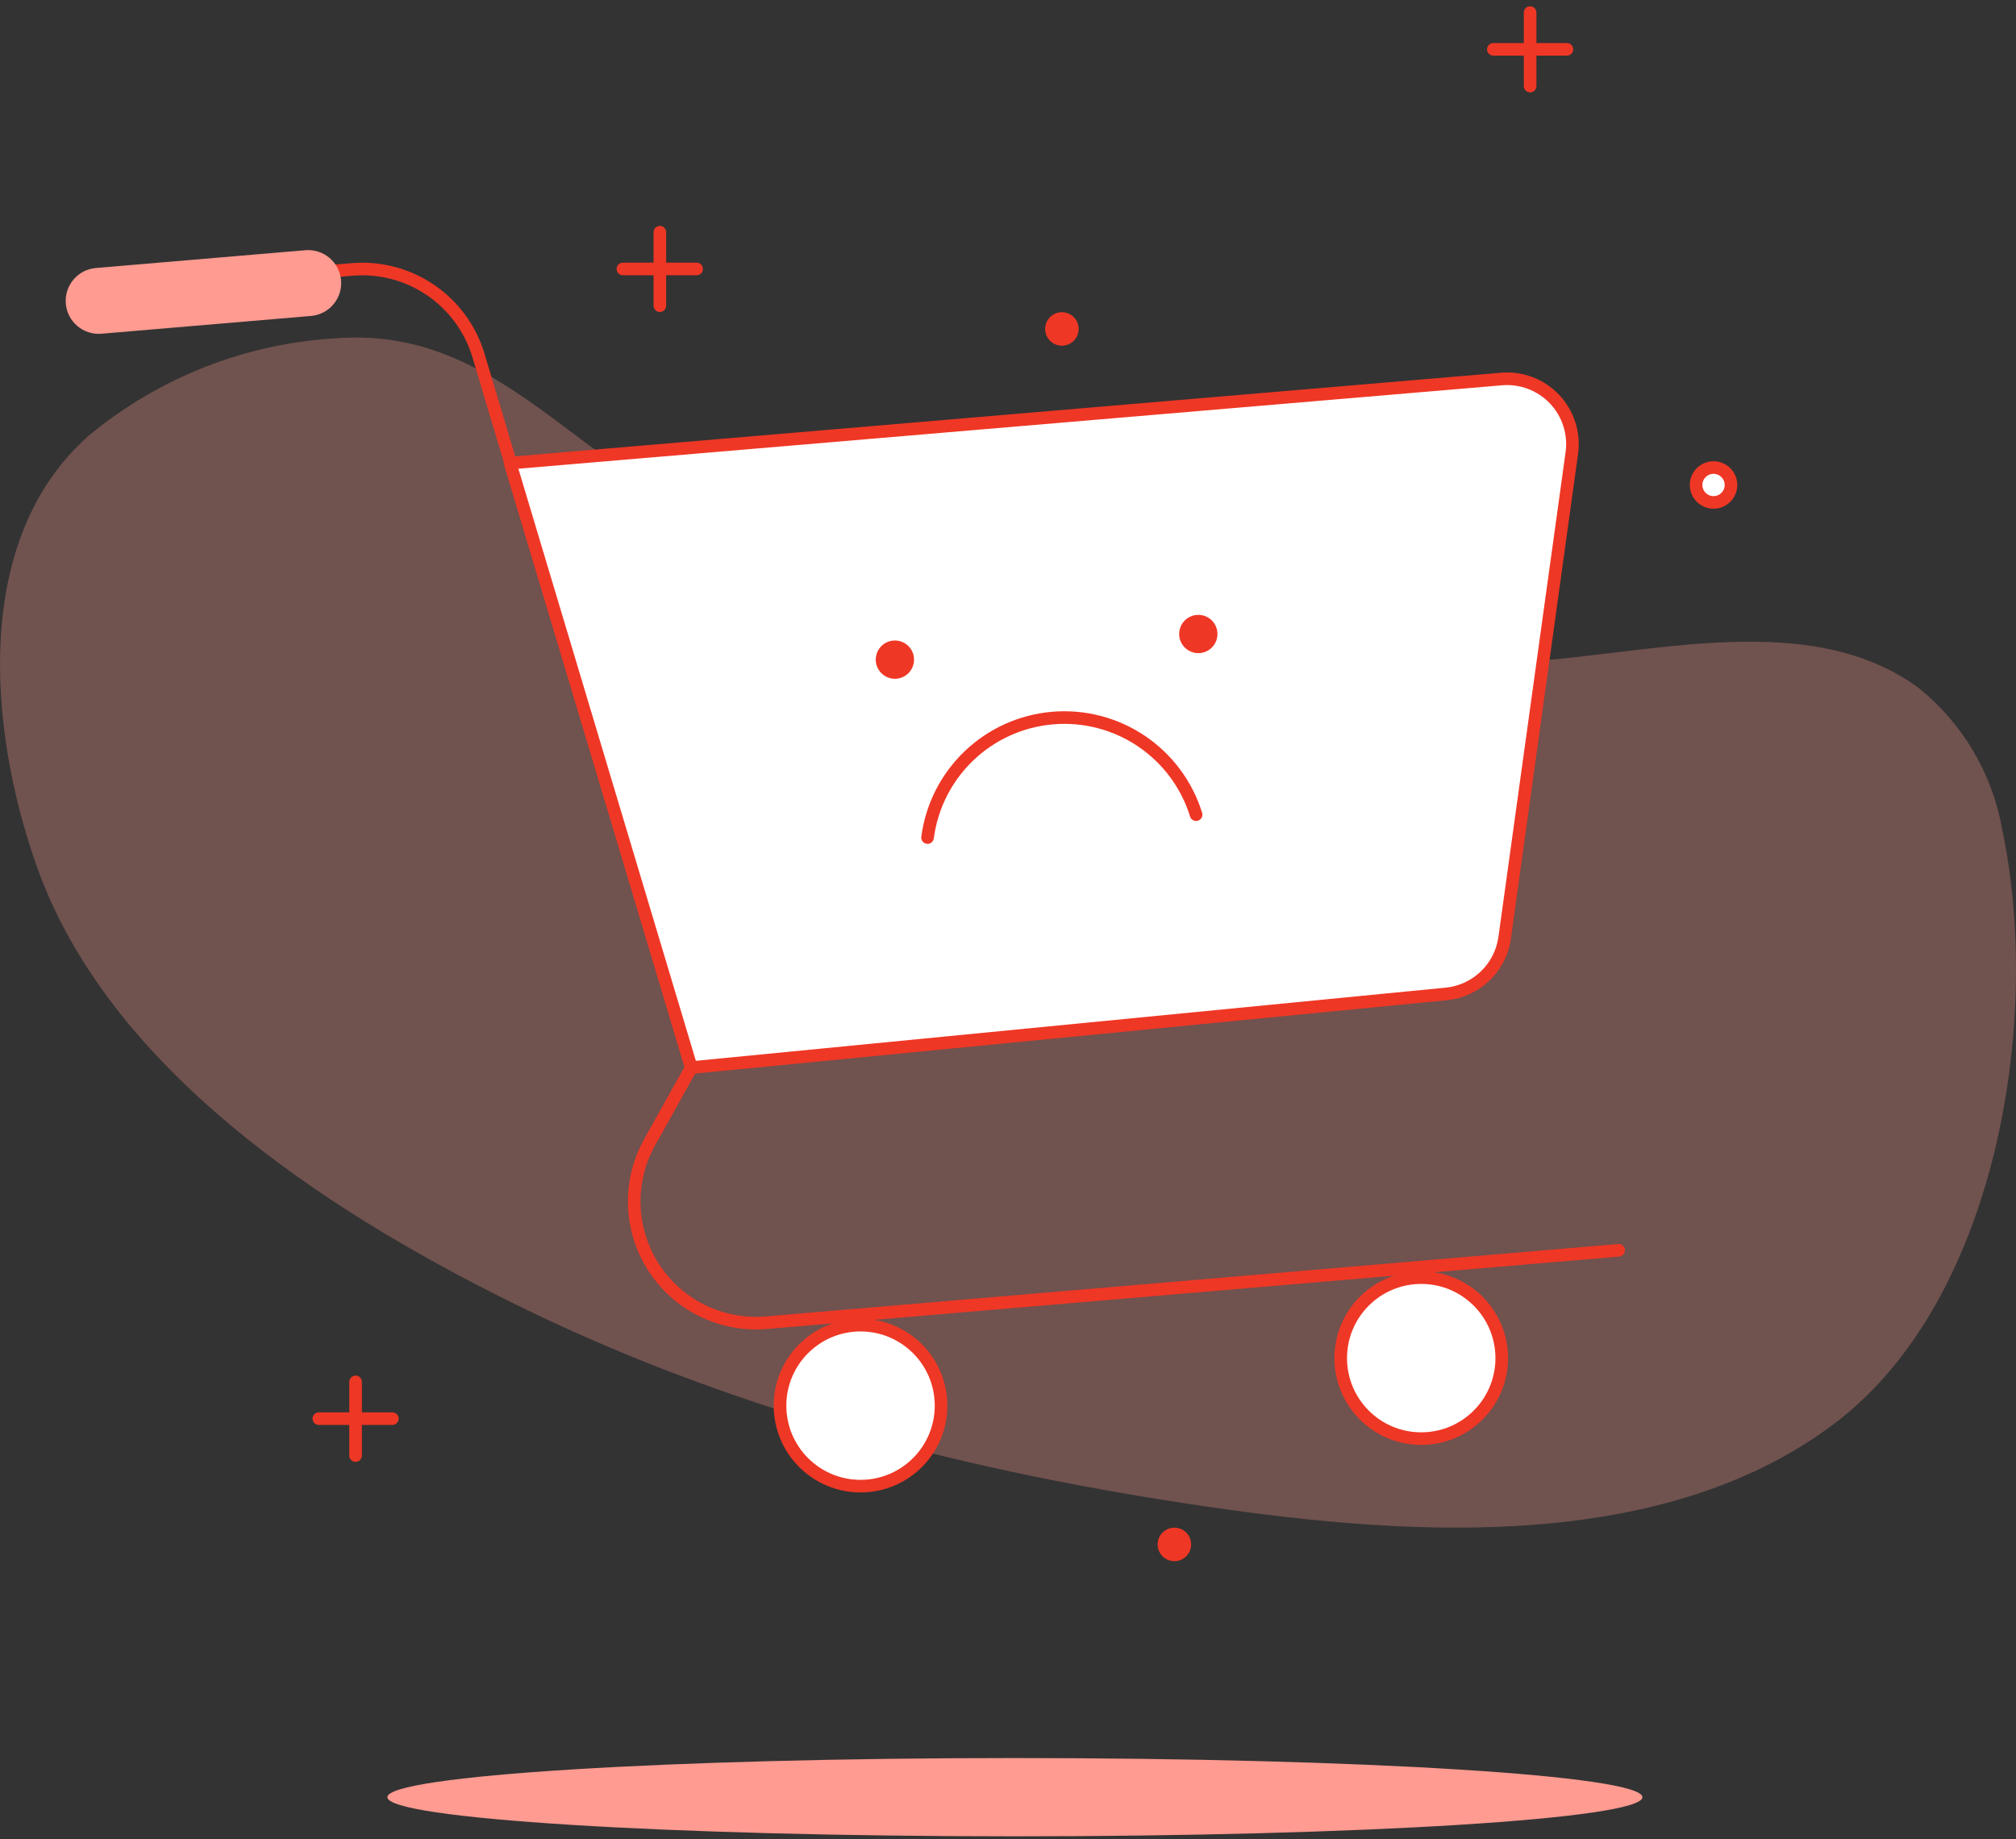
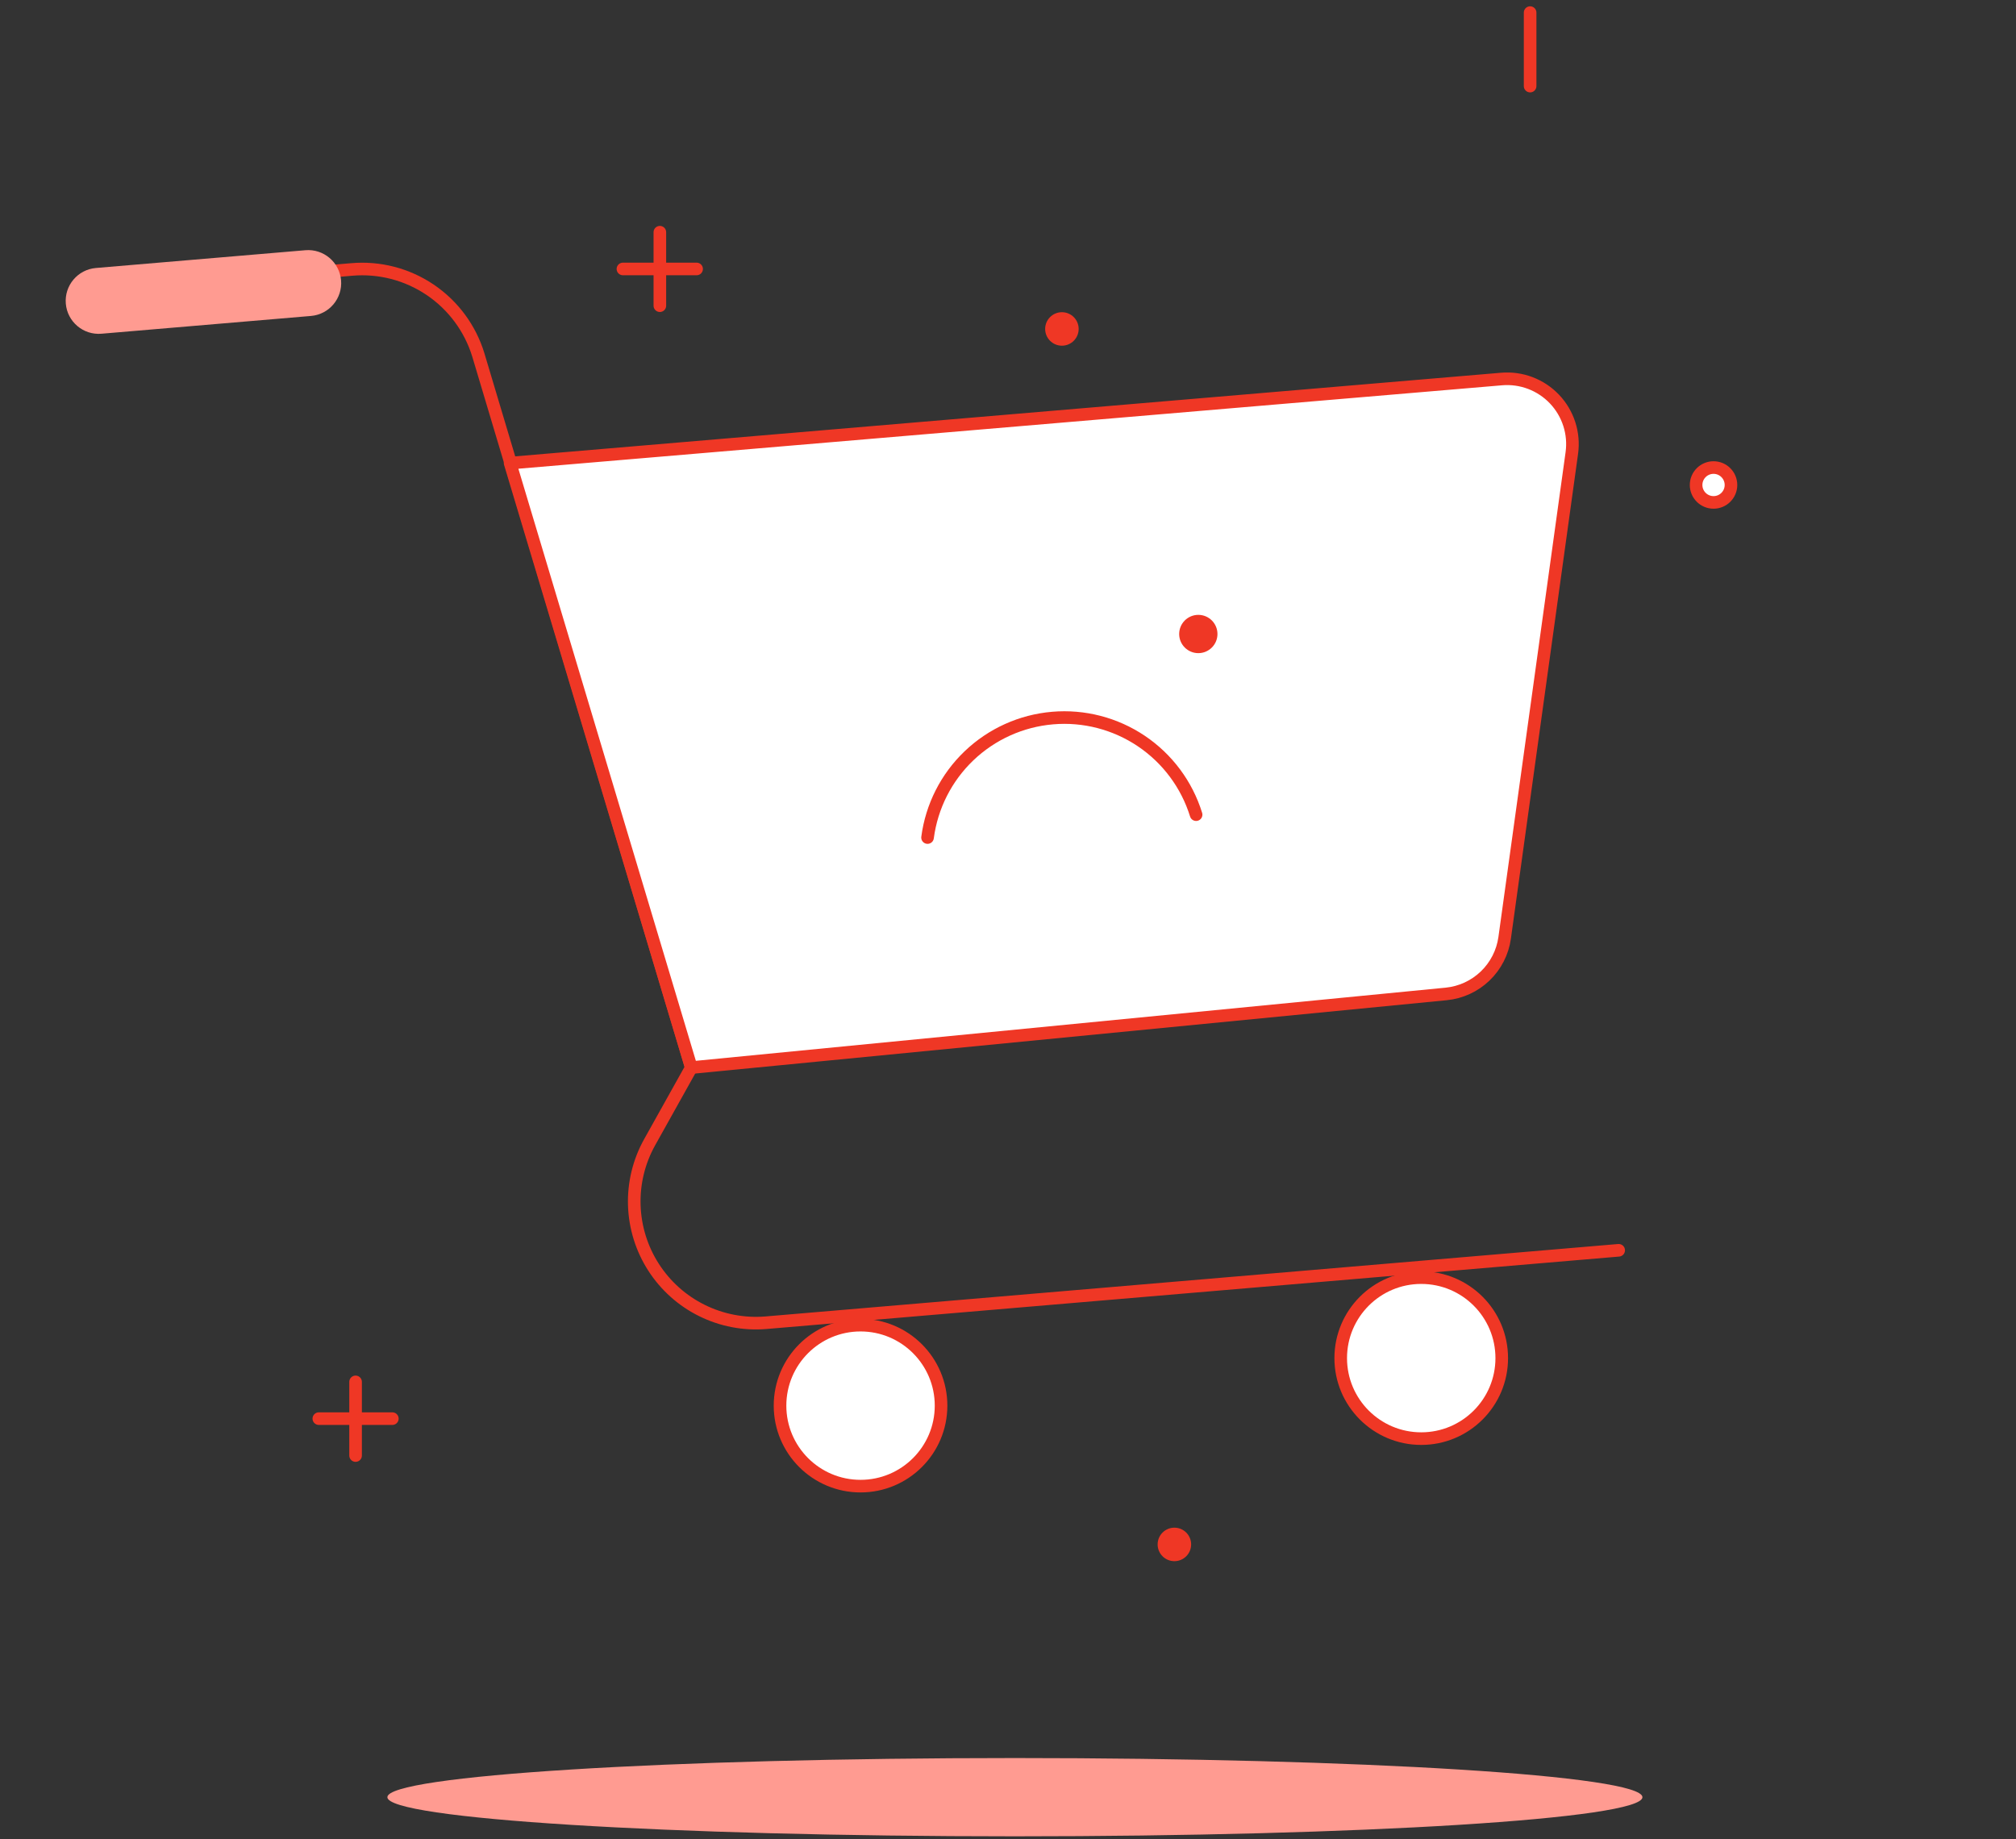
<svg xmlns="http://www.w3.org/2000/svg" width="160" height="146" viewBox="0 0 160 146" fill="none">
  <rect x="0" y="0" width="160" height="146" fill="#333333" stroke="none" />
-   <path opacity="0.3" d="M107.79 52.798C96.434 52.798 84.876 52.337 74.063 49.325C63.454 46.381 53.713 40.669 45.03 34.062C39.345 29.762 34.176 26.329 26.796 26.845C19.576 27.235 12.671 29.932 7.097 34.537C-2.291 42.759 -0.88 57.994 2.878 68.658C8.522 84.761 25.697 95.981 40.295 103.239C57.159 111.664 75.691 116.562 94.264 119.37C110.544 121.853 131.464 123.644 145.573 113.021C158.53 103.239 162.084 80.936 158.91 65.876C158.139 61.428 155.77 57.414 152.248 54.589C143.145 47.928 129.565 52.377 119.335 52.595C115.536 52.676 111.67 52.771 107.79 52.798Z" fill="#FF9B91" />
  <path d="M80.548 145.771C108.054 145.771 130.352 144.38 130.352 142.665C130.352 140.949 108.054 139.558 80.548 139.558C53.042 139.558 30.744 140.949 30.744 142.665C30.744 144.38 53.042 145.771 80.548 145.771Z" fill="#FF9B91" />
  <path d="M10.272 22.883L27.909 21.391C30.108 21.198 32.307 21.767 34.137 23.002C35.967 24.237 37.317 26.063 37.962 28.174L54.866 84.748L51.556 90.677C50.705 92.204 50.285 93.934 50.341 95.681C50.397 97.429 50.925 99.128 51.871 100.599C52.816 102.069 54.143 103.256 55.71 104.031C57.277 104.807 59.025 105.143 60.767 105.003L128.466 99.251" stroke="#EF3725" stroke-linecap="round" stroke-linejoin="round" />
  <path d="M40.485 36.762L119.173 30.087C119.948 30.021 120.728 30.13 121.455 30.406C122.182 30.682 122.838 31.119 123.374 31.683C123.909 32.247 124.311 32.925 124.549 33.666C124.787 34.406 124.855 35.191 124.748 35.962L119.417 74.451C119.255 75.605 118.709 76.672 117.868 77.479C117.026 78.286 115.937 78.787 114.777 78.901L54.866 84.748L40.485 36.762Z" fill="white" stroke="#EF3725" stroke-linecap="round" stroke-linejoin="round" />
  <path d="M68.297 117.973C71.826 117.973 74.687 115.112 74.687 111.583C74.687 108.054 71.826 105.193 68.297 105.193C64.768 105.193 61.907 108.054 61.907 111.583C61.907 115.112 64.768 117.973 68.297 117.973Z" fill="white" stroke="#EF3725" stroke-linecap="round" stroke-linejoin="round" />
  <path d="M112.796 114.201C116.325 114.201 119.186 111.34 119.186 107.811C119.186 104.282 116.325 101.421 112.796 101.421C109.267 101.421 106.406 104.282 106.406 107.811C106.406 111.34 109.267 114.201 112.796 114.201Z" fill="white" stroke="#EF3725" stroke-linecap="round" stroke-linejoin="round" />
  <path d="M24.238 19.863L7.611 21.274C6.17 21.396 5.101 22.664 5.223 24.105C5.345 25.546 6.613 26.614 8.053 26.492L24.681 25.081C26.122 24.959 27.191 23.692 27.069 22.251C26.946 20.81 25.679 19.741 24.238 19.863Z" fill="#FF9B91" />
  <path d="M73.615 66.487C73.94 64.011 75.101 61.72 76.906 59.995C78.711 58.269 81.052 57.213 83.54 57.001C86.028 56.788 88.514 57.433 90.586 58.828C92.657 60.223 94.19 62.284 94.929 64.669" stroke="#EF3725" stroke-linecap="round" stroke-linejoin="round" />
  <path d="M95.105 51.848C95.944 51.848 96.624 51.168 96.624 50.329C96.624 49.49 95.944 48.809 95.105 48.809C94.266 48.809 93.585 49.49 93.585 50.329C93.585 51.168 94.266 51.848 95.105 51.848Z" fill="#EF3725" />
-   <path d="M71.024 53.883C71.863 53.883 72.543 53.203 72.543 52.364C72.543 51.525 71.863 50.844 71.024 50.844C70.185 50.844 69.504 51.525 69.504 52.364C69.504 53.203 70.185 53.883 71.024 53.883Z" fill="#EF3725" />
  <path d="M28.221 109.697V115.544" stroke="#EF3725" stroke-linecap="round" stroke-linejoin="round" />
  <path d="M25.304 112.614H31.138" stroke="#EF3725" stroke-linecap="round" stroke-linejoin="round" />
  <path d="M121.438 1V6.834" stroke="#EF3725" stroke-linecap="round" stroke-linejoin="round" />
-   <path d="M118.521 3.917H124.355" stroke="#EF3725" stroke-linecap="round" stroke-linejoin="round" />
  <path d="M52.37 18.433V24.267" stroke="#EF3725" stroke-linecap="round" stroke-linejoin="round" />
  <path d="M49.439 21.35H55.286" stroke="#EF3725" stroke-linecap="round" stroke-linejoin="round" />
  <path d="M135.995 39.882C136.759 39.882 137.379 39.263 137.379 38.499C137.379 37.734 136.759 37.115 135.995 37.115C135.231 37.115 134.611 37.734 134.611 38.499C134.611 39.263 135.231 39.882 135.995 39.882Z" fill="white" stroke="#EF3725" stroke-linecap="round" stroke-linejoin="round" />
  <path d="M84.279 27.442C85.013 27.442 85.608 26.846 85.608 26.112C85.608 25.378 85.013 24.783 84.279 24.783C83.544 24.783 82.949 25.378 82.949 26.112C82.949 26.846 83.544 27.442 84.279 27.442Z" fill="#EF3725" />
  <path d="M93.206 123.929C93.94 123.929 94.535 123.334 94.535 122.599C94.535 121.865 93.94 121.27 93.206 121.27C92.471 121.27 91.876 121.865 91.876 122.599C91.876 123.334 92.471 123.929 93.206 123.929Z" fill="#EF3725" />
</svg>